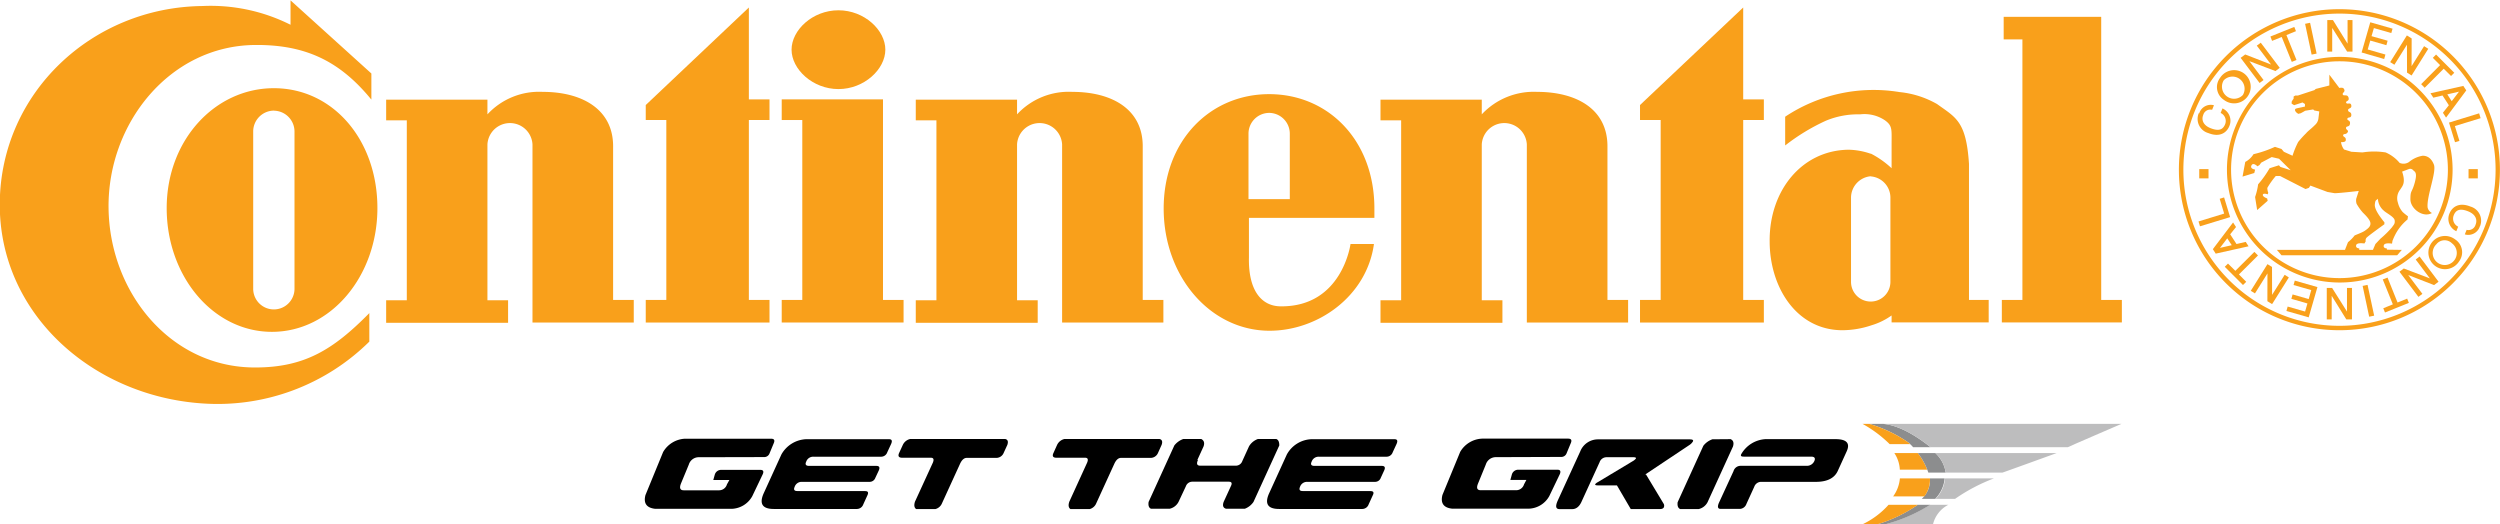
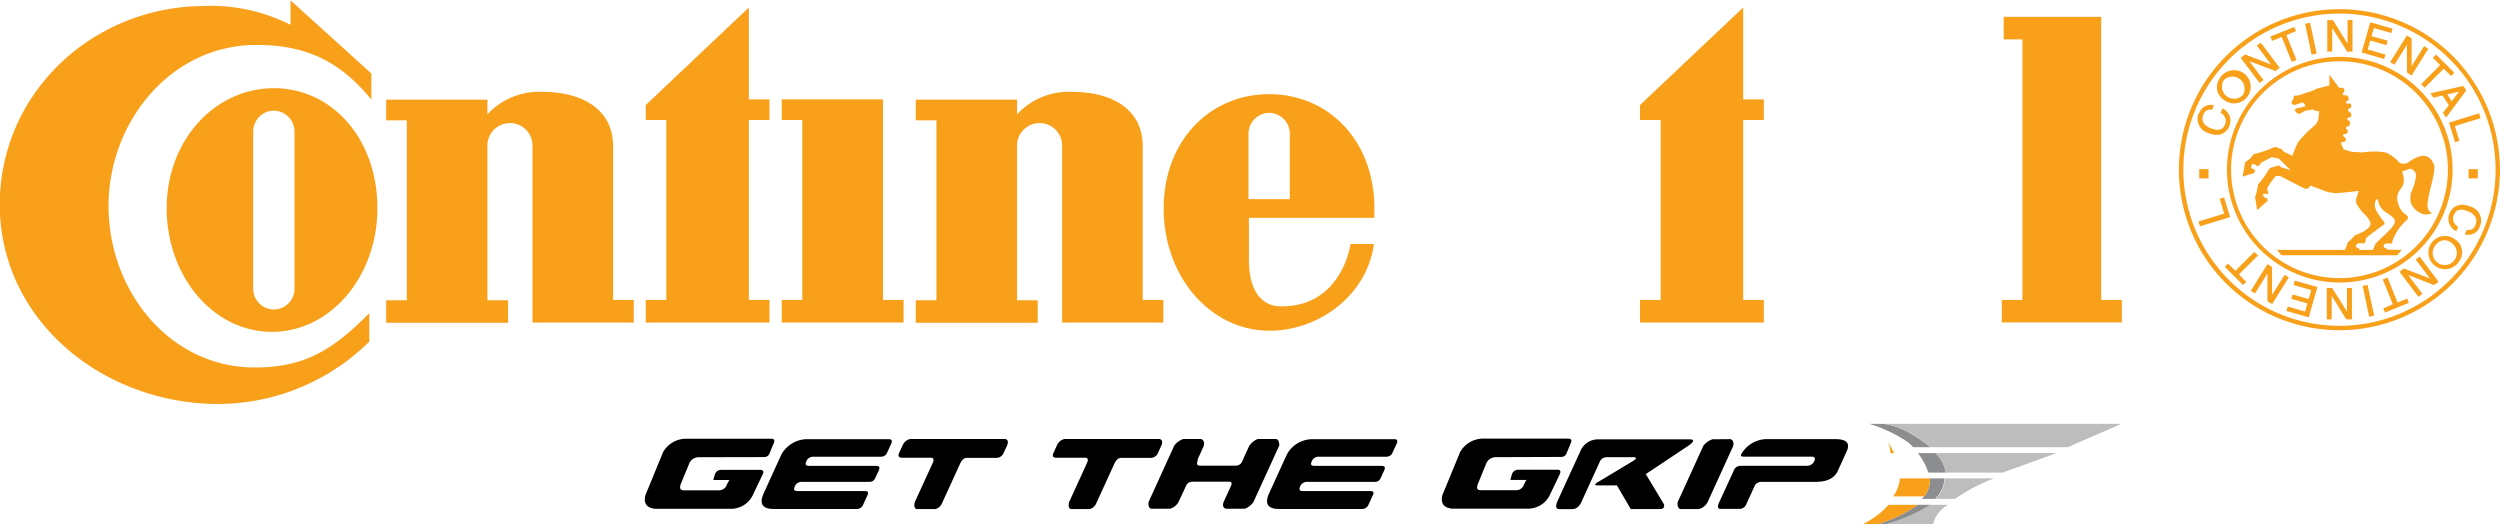
<svg xmlns="http://www.w3.org/2000/svg" id="Layer_1" data-name="Layer 1" viewBox="0 0 340.15 71.35">
  <defs>
    <style>.cls-1,.cls-2{fill:#f9a01b;}.cls-2{fill-rule:evenodd;}.cls-3{fill:#8c8d8e;}.cls-4{fill:#bdbdbe;}</style>
  </defs>
  <path class="cls-1" d="M304.93,396v-5.36H322c0-.12,0-.22,0-.35v-.92c0-9.28-6.28-15.56-14.32-15.56v2.55a2.83,2.83,0,0,1,2.81,2.8v8.93h-5.62v-8.93a2.83,2.83,0,0,1,2.81-2.8v-2.55c-8,0-14.35,6.28-14.35,15.56S299.7,406,307.74,406c6.54,0,13.21-4.66,14.2-11.8h-3.19s-1.12,8.55-9.48,8.48c-2.52,0-4.43-2-4.34-6.63Z" transform="translate(-135 -361)" />
  <polygon class="cls-1" points="120.14 13.52 106.36 13.52 106.36 16.33 109.16 16.33 109.16 40.81 106.36 40.81 106.36 43.88 122.94 43.88 122.94 40.81 120.14 40.81 120.14 13.52 120.14 13.52" />
-   <path class="cls-1" d="M242.7,367.76c0-2.65,2.84-5.36,6.38-5.36s6.38,2.71,6.38,5.36-2.87,5.36-6.38,5.36-6.38-2.71-6.38-5.36Z" transform="translate(-135 -361)" />
  <path class="cls-1" d="M185.53,374.52V371l-11-9.95v3.32a24.21,24.21,0,0,0-12-2.55c-15,.17-27.42,11.79-27.56,26.78s12.51,26.27,27.56,27.29a29.37,29.37,0,0,0,22.72-8.41V403.6c-4.92,5-8.85,7.41-15.57,7.4-11.48,0-19.77-10.21-19.91-21.69s8.28-22.08,19.91-22.19c6.81-.06,11.51,2.13,15.82,7.4Z" transform="translate(-135 -361)" />
  <path class="cls-1" d="M218.42,380.9c0-5.1-4.31-7.4-9.57-7.4a9.56,9.56,0,0,0-7.53,3.06v-2H187.54v2.81h2.81v24.48h-2.81v3.07h16.59v-3.07h-2.81V380.64a3.07,3.07,0,0,1,6.13,0v24.24h13.78v-3.07h-2.81V380.9Z" transform="translate(-135 -361)" />
  <polygon class="cls-1" points="87.86 14.29 87.86 16.33 90.66 16.33 90.66 40.81 87.86 40.81 87.86 43.88 104.7 43.88 104.7 40.81 101.89 40.81 101.89 16.33 104.7 16.33 104.7 13.52 101.89 13.52 101.89 1.02 87.86 14.29 87.86 14.29" />
  <path class="cls-1" d="M290.48,380.9c0-5.1-4.27-7.4-9.57-7.4a9.57,9.57,0,0,0-7.53,3.06v-2H259.6v2.81h2.81v24.48H259.6v3.07h16.59v-3.07h-2.81V380.64a3.07,3.07,0,0,1,6.13,0v24.24h13.78v-3.07h-2.81V380.9Z" transform="translate(-135 -361)" />
  <path class="cls-1" d="M172,406.15c8,0,14.35-7.56,14.35-16.84S180.3,373,172.26,373v3.06a2.84,2.84,0,0,1,2.81,2.81v21.42a2.81,2.81,0,0,1-5.62,0V378.86a2.84,2.84,0,0,1,2.81-2.81V373c-8,0-14.58,7.05-14.58,16.32S164,406.15,172,406.15Z" transform="translate(-135 -361)" />
-   <path class="cls-1" d="M353.71,380.9c0-5.1-4.27-7.4-9.57-7.4a9.66,9.66,0,0,0-7.53,3.06v-2H322.83v2.81h2.81v24.48h-2.81v3.07h16.59v-3.07h-2.81V380.64a3.07,3.07,0,0,1,6.13,0v24.24h13.78v-3.07h-2.81V380.9Z" transform="translate(-135 -361)" />
  <polygon class="cls-1" points="272.62 2.29 272.62 5.36 275.17 5.36 275.17 40.81 272.37 40.81 272.37 43.87 288.7 43.87 288.7 40.81 285.89 40.81 285.89 2.29 272.62 2.29 272.62 2.29" />
  <polygon class="cls-1" points="223.14 14.29 223.14 16.33 225.95 16.33 225.95 40.81 223.14 40.81 223.14 43.88 239.99 43.88 239.99 40.81 237.18 40.81 237.18 16.33 239.99 16.33 239.99 13.52 237.18 13.52 237.18 1.02 223.14 14.29 223.14 14.29" />
-   <path class="cls-1" d="M377.92,380.77a27.53,27.53,0,0,1,5.52-3.35,11.35,11.35,0,0,1,4.63-.86,5,5,0,0,1,3.38.8c1.05.76.92,1.21.92,3.28v3.25a12.49,12.49,0,0,0-2.84-2V385a2.9,2.9,0,0,1,2.68,2.87v11.48a2.68,2.68,0,1,1-5.36,0V387.85a2.94,2.94,0,0,1,2.68-2.87v-3.06a9.81,9.81,0,0,0-3-.55c-6.38.07-10.82,5.58-10.75,12.47,0,6.22,3.63,12.05,9.85,12.09a12.49,12.49,0,0,0,4-.67,9.17,9.17,0,0,0,2.74-1.34v.95h13.21v-3.06h-2.68V383.29c-.38-5.81-1.78-6.28-4.34-8.13a12.78,12.78,0,0,0-5.1-1.63,21.71,21.71,0,0,0-15.57,3.35v3.89Z" transform="translate(-135 -361)" />
  <path class="cls-1" d="M453.31,368.74A15.35,15.35,0,1,1,438,384.09a15.35,15.35,0,0,1,15.36-15.35Zm0,.6a14.75,14.75,0,1,0,14.75,14.75,14.75,14.75,0,0,0-14.75-14.75Z" transform="translate(-135 -361)" />
  <path class="cls-1" d="M453.31,362.25a21.84,21.84,0,1,1-21.85,21.84,21.84,21.84,0,0,1,21.85-21.84Zm0,.6a21.24,21.24,0,1,0,21.24,21.24,21.24,21.24,0,0,0-21.24-21.24Z" transform="translate(-135 -361)" />
  <polygon class="cls-1" points="337.13 23.01 337.13 24.27 335.87 24.27 335.87 23.01 337.13 23.01 337.13 23.01" />
  <polygon class="cls-1" points="319.41 5.94 319.41 2.73 320.08 2.73 320.08 7.02 319.35 7.02 317.32 3.8 317.32 7.02 316.65 7.02 316.65 2.73 317.42 2.73 319.41 5.94 319.41 5.94" />
  <polygon class="cls-1" points="310.45 5.03 309.14 5.56 308.91 4.97 312.16 3.66 312.39 4.24 311.09 4.77 312.46 8.16 311.82 8.42 310.45 5.03 310.45 5.03" />
  <polygon class="cls-1" points="309 8.78 307.06 6.21 307.6 5.81 310.18 9.23 309.6 9.67 306.05 8.32 307.98 10.89 307.44 11.29 304.86 7.87 305.48 7.41 309 8.78 309 8.78" />
  <polygon class="cls-1" points="328.12 9 329.82 6.28 330.39 6.64 328.12 10.27 327.5 9.88 327.49 6.08 325.78 8.81 325.21 8.45 327.48 4.82 328.13 5.23 328.12 9 328.12 9" />
  <polygon class="cls-1" points="322.15 6.73 324.56 7.42 324.39 8.03 321.32 7.14 322.5 3.03 325.53 3.9 325.36 4.5 322.99 3.82 322.67 4.92 324.86 5.54 324.69 6.15 322.5 5.52 322.15 6.73 322.15 6.73" />
  <path class="cls-1" d="M467.4,376.32l.79-1-.86-1.33-1.25.3-.39-.6,4.47-1,.4.61L467.81,377l-.41-.63Zm2.22-2.86-1.64.38.6.93,1-1.31Z" transform="translate(-135 -361)" />
  <polygon class="cls-1" points="313.63 3.24 314.31 3.1 315.2 7.29 314.52 7.43 313.63 3.24 313.63 3.24" />
  <polygon class="cls-1" points="332 8.86 331.01 7.87 331.45 7.42 333.93 9.9 333.49 10.34 332.49 9.35 329.9 11.94 329.42 11.45 332 8.86 332 8.86" />
  <polygon class="cls-1" points="337.31 15.42 337.51 16.08 334.01 17.15 334.63 19.17 334.03 19.35 333.21 16.68 337.31 15.42 337.31 15.42" />
  <path class="cls-1" d="M434.23,376.41a1.65,1.65,0,0,1,2-1.09l-.25.62a1,1,0,0,0-1.21.71c-.27.66,0,1.4,1,1.79s1.67.31,2-.59a1.2,1.2,0,0,0-.63-1.48l.25-.62a1.84,1.84,0,0,1,.93,2.42c-.37.9-1.32,1.55-2.84.94a2,2,0,0,1-1.32-2.7Z" transform="translate(-135 -361)" />
  <path class="cls-1" d="M466.49,394.24a1.64,1.64,0,1,0,2.13-.13,1.42,1.42,0,0,0-2.13.13Zm3.09,2.33a2.26,2.26,0,1,1-.54-3,2.08,2.08,0,0,1,.54,3Z" transform="translate(-135 -361)" />
  <polygon class="cls-1" points="317.25 40.25 317.25 43.46 316.58 43.46 316.58 39.18 317.31 39.18 319.33 42.39 319.33 39.18 320.01 39.18 320.01 43.46 319.24 43.46 317.25 40.25 317.25 40.25" />
  <polygon class="cls-1" points="326.21 41.16 327.52 40.63 327.75 41.21 324.5 42.52 324.27 41.94 325.57 41.41 324.2 38.02 324.85 37.77 326.21 41.16 326.21 41.16" />
  <polygon class="cls-1" points="327.66 37.42 329.59 39.98 329.05 40.39 326.47 36.97 327.06 36.53 330.61 37.88 328.68 35.31 329.21 34.9 331.79 38.33 331.18 38.79 327.66 37.42 327.66 37.42" />
  <polygon class="cls-1" points="308.51 37.2 306.81 39.92 306.24 39.57 308.51 35.94 309.13 36.32 309.14 40.12 310.85 37.39 311.42 37.75 309.14 41.38 308.5 40.98 308.51 37.2 308.51 37.2" />
  <polygon class="cls-1" points="314.47 39.47 312.06 38.78 312.23 38.18 315.31 39.06 314.12 43.18 311.09 42.31 311.26 41.71 313.63 42.39 313.95 41.29 311.76 40.66 311.93 40.06 314.12 40.69 314.47 39.47 314.47 39.47" />
-   <path class="cls-1" d="M439.24,391.88l-.8,1,.86,1.32,1.25-.29.39.6-4.47,1-.39-.61,2.75-3.63.41.63ZM437,394.74l1.65-.38-.61-.93-1,1.31Z" transform="translate(-135 -361)" />
  <polygon class="cls-1" points="323.03 42.95 322.35 43.09 321.46 38.9 322.13 38.76 323.03 42.95 323.03 42.95" />
  <polygon class="cls-1" points="304.63 37.34 305.62 38.34 305.18 38.78 302.7 36.3 303.14 35.86 304.14 36.85 306.73 34.27 307.22 34.76 304.63 37.34 304.63 37.34" />
  <polygon class="cls-1" points="299.33 30.79 299.13 30.13 302.62 29.06 302.01 27.05 302.61 26.86 303.43 29.54 299.33 30.79 299.33 30.79" />
  <path class="cls-1" d="M472.41,391.79a1.65,1.65,0,0,1-2.05,1.1l.25-.62a1,1,0,0,0,1.22-.71c.27-.66,0-1.4-1-1.8s-1.68-.31-2,.6a1.21,1.21,0,0,0,.63,1.48l-.25.62a1.85,1.85,0,0,1-.93-2.42c.37-.91,1.32-1.55,2.84-.94a2,2,0,0,1,1.31,2.69Z" transform="translate(-135 -361)" />
  <polygon class="cls-1" points="300.49 23.01 300.49 24.27 299.23 24.27 299.23 23.01 300.49 23.01 300.49 23.01" />
  <path class="cls-1" d="M455.92,395h1.94l.34-.8.68-.72a13.46,13.46,0,0,0,1.58-1.56c.24-.36.42-.46.36-.94s-1.16-1-1.47-1.31a2.23,2.23,0,0,1-.81-1.63c-.22.25-.35.08-.42.77s.76,1.74,1.1,2.19a2.09,2.09,0,0,0,.2.23l0,.28-.26.19s-1.77,1.27-2.12,1.6a.52.52,0,0,0-.16.53l-.18.3s-.94-.16-1.1.18c0,0-.21.43.4.49l0,.2Zm5.87,0-.63.73H445.42l-.63-.73h9.27c.13-.35.39-1,.41-1.05a5.06,5.06,0,0,0,.89-.9c.05-.06,1.05-.4,1.41-.66s.87-.59.73-1.14-1-1.29-1.05-1.37a6.91,6.91,0,0,1-.81-1.15,1.46,1.46,0,0,1-.05-.69l.34-1.06s-3,.35-3.32.3l-.93-.16-2.33-.87-.2.31-.46.16-3.46-1.77h-.59a10.57,10.57,0,0,0-1.15,1.62,2,2,0,0,0,.13.67l-.08.2s-.61-.22-.66.06.59.5.59.5l.07.32-1.43,1.26s-.28-1.73-.28-1.78a8.84,8.84,0,0,0,.41-1.72,13.8,13.8,0,0,0,1.56-2.19l1.27-.4.2.22,1.4.45-1.58-1.56-1-.23-1.43.76-.23.32-.28.18s-.57-.59-.81-.13.41.55.49.58l-.11.46-1.6.49.37-2a2.9,2.9,0,0,0,1.12-1.05,15.43,15.43,0,0,0,2.92-1l.89.29.32.38,1.18.54a11.75,11.75,0,0,1,.77-1.87,13.86,13.86,0,0,1,1.08-1.19c.26-.32.76-.66,1.19-1.11a1.43,1.43,0,0,0,.48-.86l.12-1-.68-.13-.15-.14-1.09.18-.31.18-.3.16-.34.08-.26-.2-.16-.21,0-.25.22-.09,1.12-.24,0-.35-.33-.21-1.14.37-.34-.21,0-.26.14-.24.13-.18v-.29l.23-.13h.35l2.25-.74.18-.16,1.85-.47v-1.47l1.36,1.81c.4-.09.56,0,.64.15.23.43-.28.46-.17.74s.62-.11.78.42-.43.42-.32.7.56-.09.68.28c.16.57-.45.41-.42.74s.45.16.44.65-.49.22-.54.51.42.14.36.66-.5.27-.54.57.45.32.19.65-.51.09-.58.35.44.21.35.7c0,.29-.64.25-.64.25a2.15,2.15,0,0,0,.41,1l1,.31,1.51.09a10,10,0,0,1,3.15,0,5.11,5.11,0,0,1,1.9,1.42,1.32,1.32,0,0,0,1.27-.11,3.91,3.91,0,0,1,1.87-.86c.47,0,1.12.18,1.52,1.19s-1,4.31-.85,5.85a1.09,1.09,0,0,0,.59.75c-1.19.7-2.93-.57-2.93-1.87s.2-.81.6-2.29-.06-1.44-.26-1.7a.53.53,0,0,0-.57-.11l-.9.34c.55,1.6,0,2-.26,2.45a1.89,1.89,0,0,0-.31,1.78,3,3,0,0,0,.65,1.27,7.26,7.26,0,0,0,.72.58l-.06.43a6.6,6.6,0,0,0-1.74,2.2c-.14.27-.31.71-.31.71l-.06.38s-.94-.17-1.1.18c0,0-.22.42.4.48l0,.16Z" transform="translate(-135 -361)" />
  <path class="cls-2" d="M440.16,373.93a1.65,1.65,0,0,0-2.6-2,1.65,1.65,0,0,0,2.6,2Zm-3.1-2.33a2.26,2.26,0,1,1,.54,3,2.07,2.07,0,0,1-.54-3Z" transform="translate(-135 -361)" />
  <path d="M252.72,427.81h-9.25c-.4,0-.52-.19-.35-.57a1,1,0,0,1,.92-.68h9.25a.82.82,0,0,0,.81-.55l.47-1c.18-.41.07-.62-.33-.62H245.1c-.45,0-.59-.19-.41-.57a1,1,0,0,1,1-.68h9.2a.88.88,0,0,0,.83-.6l.51-1.1c.21-.45.12-.68-.25-.68H244.62a4.06,4.06,0,0,0-3.3,2.07l-2.44,5.35c-.59,1.38-.13,2.07,1.4,2.07h11.33a.93.93,0,0,0,.85-.63l.56-1.23q.27-.57-.3-.57Z" transform="translate(-135 -361)" />
  <path d="M266.5,423.3l4,0a1.09,1.09,0,0,0,1.06-.68l.5-1.09c.15-.45.06-.72-.29-.8H258.84a1.45,1.45,0,0,0-1,.8l-.5,1.09q-.3.66.42.66h3.9c.36,0,.45.23.26.68l-2.43,5.3c-.15.48-.1.81.16,1h2.64a1.34,1.34,0,0,0,.88-.79l2.46-5.38c.25-.53.55-.79.9-.79Z" transform="translate(-135 -361)" />
  <path d="M230.11,423.21a1.41,1.41,0,0,0-1.39,1l-1.06,2.56c-.25.62-.13.94.37.94h4.82a1.11,1.11,0,0,0,1.06-.81l.33-.59h-2.19l.21-.75a.9.9,0,0,1,.89-.63h5.3c.38,0,.5.19.34.57l-1.43,3a3.32,3.32,0,0,1-2.8,1.73H224.15c-1.18-.13-1.62-.75-1.33-1.87l2.4-5.85a3.64,3.64,0,0,1,3-1.82h11.68c.42,0,.55.19.39.58l-.58,1.4a.77.77,0,0,1-.78.52Z" transform="translate(-135 -361)" />
  <path d="M287.49,423.3l4,0a1.1,1.1,0,0,0,1.07-.68l.49-1.09c.16-.45.06-.72-.29-.8H279.83a1.47,1.47,0,0,0-1,.8l-.49,1.09c-.21.44-.07.66.41.66h3.9c.36,0,.45.23.26.68l-2.42,5.3c-.16.48-.11.81.15,1h2.65a1.35,1.35,0,0,0,.87-.79l2.46-5.38c.25-.53.55-.79.9-.79Z" transform="translate(-135 -361)" />
  <path d="M297.91,423.59l.85-1.86c.16-.47.06-.8-.32-1H296a2.68,2.68,0,0,0-1.22.88l-3.5,7.68q-.11.75.33.93h2.54a1.82,1.82,0,0,0,1.2-.93l1-2.13a.93.93,0,0,1,.84-.62h5q.57,0,.3.57l-1,2.18q-.27.76.33.93h2.55a2.5,2.5,0,0,0,1.18-.93l3.51-7.68c0-.47-.11-.76-.41-.88h-2.5a2.33,2.33,0,0,0-1.21,1l-.91,2a.93.93,0,0,1-.85.63h-4.88c-.44,0-.54-.26-.3-.79Z" transform="translate(-135 -361)" />
  <path d="M321.48,427.81h-9.25c-.39,0-.51-.19-.35-.57a1,1,0,0,1,.93-.68h9.25a.82.82,0,0,0,.81-.55l.46-1c.19-.41.08-.62-.32-.62h-9.15c-.45,0-.58-.19-.4-.57a1,1,0,0,1,1-.68h9.2a.88.88,0,0,0,.83-.6l.51-1.1c.21-.45.13-.68-.25-.68H313.38a4,4,0,0,0-3.29,2.07l-2.44,5.35c-.6,1.38-.14,2.07,1.39,2.07h11.34a.93.93,0,0,0,.84-.63l.56-1.23q.29-.57-.3-.57Z" transform="translate(-135 -361)" />
  <path d="M358.86,425.55l6-4a1.49,1.49,0,0,0,.48-.49c.09-.19-.06-.28-.44-.28H352.44a2.59,2.59,0,0,0-2.44,1.66l-3.06,6.68c-.34.77-.26,1.15.25,1.15h1.73c.55,0,1-.37,1.3-1.09l2.42-5.29a1,1,0,0,1,.93-.68h3.66c.29,0,.4.06.35.18a1.38,1.38,0,0,1-.32.29l-5,3c-.12.09-.2.16-.22.22s.06.14.32.14H355l1.88,3.22h4c.27,0,.44-.1.5-.23a.57.57,0,0,0,0-.45l-2.41-4Z" transform="translate(-135 -361)" />
  <path d="M370.47,420.75c.37.17.47.5.32,1l-3.46,7.58a1.82,1.82,0,0,1-1.19.93H363.6c-.29-.13-.4-.44-.34-.93l3.5-7.68a2.65,2.65,0,0,1,1.23-.88Z" transform="translate(-135 -361)" />
  <path d="M380.81,424.38h-9a1,1,0,0,0-.95.73l-2,4.34c-.21.53-.13.79.25.79h2.64a1,1,0,0,0,.87-.68l1.06-2.32a1,1,0,0,1,.92-.68h7.48c1.55,0,2.56-.52,3-1.56l1.18-2.59c.5-1.1,0-1.66-1.52-1.66H375.2a4.06,4.06,0,0,0-3.3,2.07c-.09.21,0,.31.37.31h9.15c.47,0,.62.21.43.62a1.1,1.1,0,0,1-1,.63Z" transform="translate(-135 -361)" />
  <path d="M338.56,423.2a1.43,1.43,0,0,0-1.4,1l-1.05,2.57q-.39.93.36.93h4.82a1.12,1.12,0,0,0,1.07-.8l.32-.6H340.5l.21-.76a.9.9,0,0,1,.89-.63h5.3c.38,0,.49.19.34.58l-1.44,3a3.3,3.3,0,0,1-2.79,1.72H332.59c-1.17-.12-1.62-.75-1.33-1.87l2.41-5.85a3.62,3.62,0,0,1,3-1.81h11.68q.62,0,.39.57l-.58,1.4a.77.77,0,0,1-.79.52Z" transform="translate(-135 -361)" />
-   <path class="cls-1" d="M392.74,422.64h3.2a8.88,8.88,0,0,1,1.28,2.26h-3.73a4.43,4.43,0,0,0-.75-2.26Z" transform="translate(-135 -361)" />
+   <path class="cls-1" d="M392.74,422.64h3.2h-3.73a4.43,4.43,0,0,0-.75-2.26Z" transform="translate(-135 -361)" />
  <path class="cls-3" d="M397.37,425.3a9,9,0,0,0-1.43-2.66h2.38a4.48,4.48,0,0,1,1.41,2.66Z" transform="translate(-135 -361)" />
  <path class="cls-4" d="M407.46,425.3h-7.73a4.48,4.48,0,0,0-1.41-2.66h16.52s-7.38,2.68-7.38,2.66Z" transform="translate(-135 -361)" />
  <path class="cls-3" d="M389.32,418.67h1.81c2.9.17,6.11,2.85,6.55,3.18H395.3a5,5,0,0,0-.72-.69,18.65,18.65,0,0,0-5.26-2.49Z" transform="translate(-135 -361)" />
-   <path class="cls-1" d="M388.41,418.67h.91a18.65,18.65,0,0,1,5.26,2.49l.32.27h-2.79a16.7,16.7,0,0,0-3.7-2.76Z" transform="translate(-135 -361)" />
  <path class="cls-4" d="M416.34,421.85H397.68c-.44-.33-3.65-3-6.55-3.18h32.52s-7.31,3.15-7.31,3.18Z" transform="translate(-135 -361)" />
  <path class="cls-3" d="M396.47,428.88a3.49,3.49,0,0,0,1.12-2.79h2a4.58,4.58,0,0,1-1.29,2.79Z" transform="translate(-135 -361)" />
  <path class="cls-4" d="M401,428.88h-2.64a4.58,4.58,0,0,0,1.29-2.79h6.65a24.17,24.17,0,0,0-5.3,2.79Z" transform="translate(-135 -361)" />
  <path class="cls-1" d="M393.5,426.09h4.09a3.84,3.84,0,0,1-.76,2.45h-4.25a4.88,4.88,0,0,0,.92-2.45Z" transform="translate(-135 -361)" />
  <path class="cls-4" d="M398,432.35h-6.59a21.63,21.63,0,0,0,6.17-2.67h2.51a4.08,4.08,0,0,0-2.09,2.67Z" transform="translate(-135 -361)" />
  <path class="cls-3" d="M391.45,432.35h-1.09a19.45,19.45,0,0,0,5.56-2.67h1.7a21.63,21.63,0,0,1-6.17,2.67Z" transform="translate(-135 -361)" />
  <path class="cls-1" d="M392,429.68h3.94a19.45,19.45,0,0,1-5.56,2.67h-2a11.16,11.16,0,0,0,3.58-2.67Z" transform="translate(-135 -361)" />
</svg>